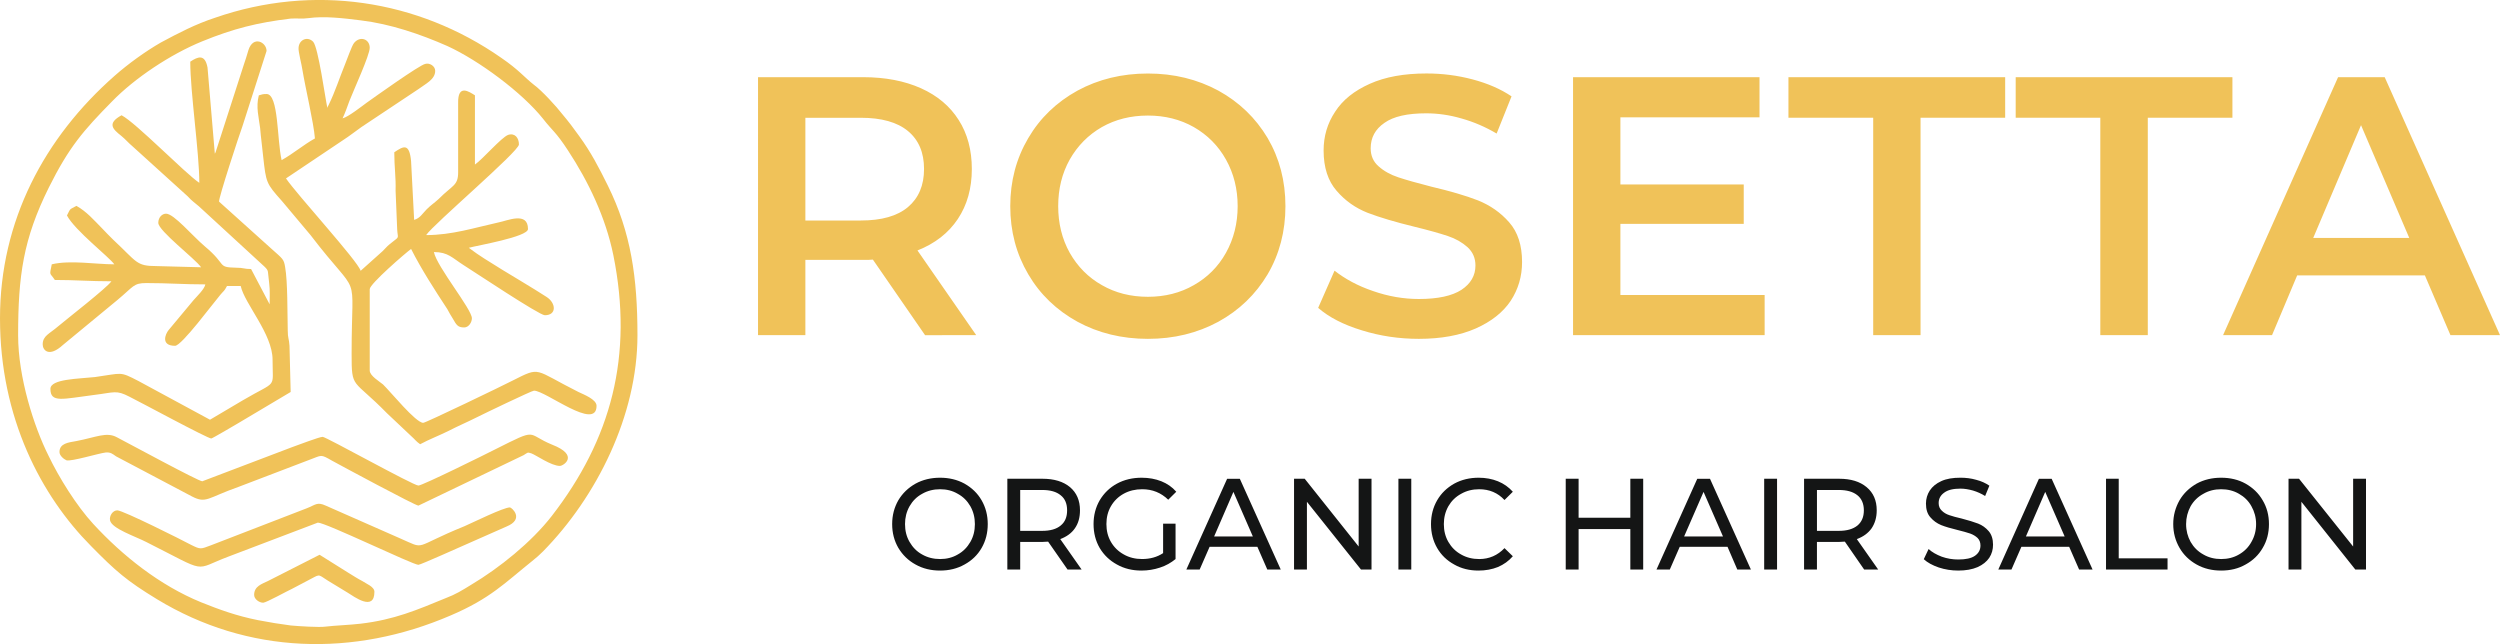
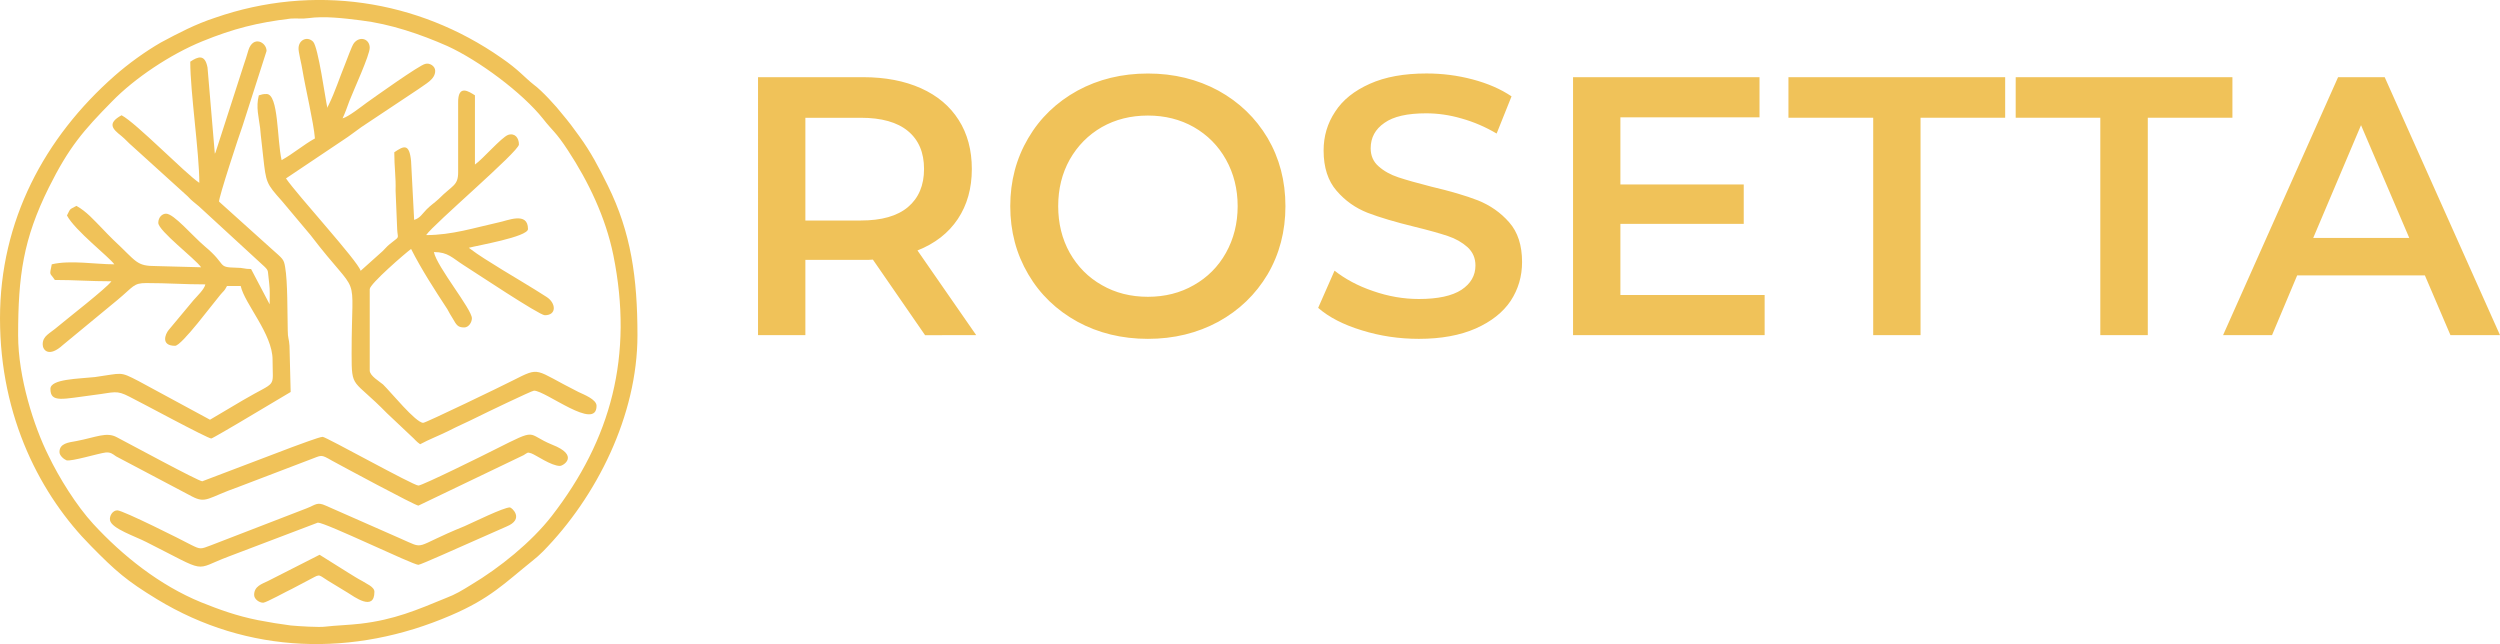
<svg xmlns="http://www.w3.org/2000/svg" version="1.1" id="Layer_1" x="0px" y="0px" width="180px" height="46.374px" viewBox="0 0 180 46.374" enable-background="new 0 0 180 46.374" xml:space="preserve">
  <g>
    <path fill-rule="evenodd" clip-rule="evenodd" fill="#F0C259" d="M1.305,24.142c0-4.293,0.369-6.928,2.209-10.637   C4.966,10.594,5.998,9.404,8.07,7.3c1.621-1.668,4.198-3.39,6.492-4.325c2.241-0.914,3.978-1.35,6.366-1.637   c0.442-0.032,0.842,0.032,1.273-0.032c1.157-0.159,2.494,0,3.767,0.159c2.136,0.255,4.314,0.999,6.24,1.849   c2.262,1.031,5.397,3.358,6.892,5.239c0.684,0.882,0.905,0.914,1.799,2.285c1.463,2.231,2.705,4.803,3.262,7.534   c1.462,7.247-0.158,13.261-4.44,18.787c-1.463,1.881-3.756,3.729-5.808,4.951c-0.621,0.383-1.115,0.691-1.799,0.946   c-2.115,0.871-3.725,1.562-6.145,1.849c-0.81,0.096-1.841,0.128-2.546,0.213c-0.41,0.063-1.957-0.032-2.494-0.085   c-0.736-0.096-1.546-0.224-2.357-0.383c-1.546-0.309-2.767-0.755-4.093-1.286c-2.988-1.222-5.661-3.357-7.766-5.642   c-1.21-1.318-2.462-3.327-3.23-4.932C2.452,30.73,1.305,27.181,1.305,24.142L1.305,24.142z M18.298,42.833   c0,0.309,0.368,0.563,0.652,0.563c0.21,0,1.799-0.882,2.073-0.999c0.379-0.191,0.652-0.351,1.031-0.542   c1.052-0.531,0.747-0.563,1.547-0.053l1.431,0.871c0.463,0.287,1.926,1.381,1.926-0.063c0-0.372-0.621-0.596-0.874-0.775   c-0.368-0.191-0.652-0.384-1.021-0.606l-2.052-1.286l-3.725,1.893C18.855,42.047,18.298,42.207,18.298,42.833L18.298,42.833z    M8.449,36.745c-0.347,0-0.589,0.415-0.526,0.723c0.126,0.596,1.799,1.137,2.641,1.573c4.535,2.284,3.283,2.008,5.893,1.03   l6.429-2.443c0.568,0,6.839,3.039,7.239,3.039c0.158,0,3.072-1.318,3.567-1.53l2.768-1.223c1.336-0.542,0.378-1.381,0.252-1.381   c-0.463,0-2.673,1.095-3.262,1.35c-3.852,1.562-2.704,1.721-4.662,0.871l-5.334-2.349c-0.631-0.287-0.715-0.063-1.368,0.191   l-6.903,2.667c-0.736,0.276-0.736,0.309-1.42-0.031C13.11,38.88,8.849,36.745,8.449,36.745L8.449,36.745z M4.282,32.547   c0,0.244,0.285,0.5,0.505,0.596c0.368,0.095,2.294-0.5,2.82-0.563c0.347-0.032,0.495,0.096,0.747,0.276l5.472,2.89   c1.021,0.531,1.115,0.096,3.346-0.69l5.093-1.944c0.937-0.34,0.779-0.436,1.652,0.063c0.621,0.341,5.987,3.23,6.208,3.23   l7.576-3.634c0.316-0.191,0.252-0.224,0.558-0.128c0.347,0.128,1.431,0.903,2.052,0.903c0.253,0,1.431-0.755-0.558-1.53   c-1.925-0.786-0.926-1.254-4.104,0.34c-0.621,0.319-5.24,2.604-5.524,2.604c-0.368,0-6.65-3.507-6.892-3.507   c-0.252,0-1.862,0.628-2.209,0.744l-6.46,2.455c-0.273,0-5.303-2.731-6.145-3.167c-0.747-0.414-1.494,0-2.946,0.276   C4.935,31.857,4.282,31.92,4.282,32.547L4.282,32.547z M15.467,11.062l-0.526-6.206c-0.189-0.978-0.684-0.787-1.242-0.415   c0,2.2,0.652,6.556,0.652,8.724c-1.031-0.691-4.535-4.304-5.598-4.867C7.67,8.894,8.134,9.308,8.723,9.775   c0.316,0.255,0.505,0.5,0.811,0.754l3.977,3.603c0.316,0.351,0.495,0.446,0.81,0.723l4.714,4.335   c0.348,0.34,0.221,0.276,0.348,1.222c0.063,0.467,0.031,0.999,0.031,1.498l-1.336-2.54c-0.526,0-0.526-0.096-1.083-0.096   c-1.399-0.032-0.621-0.181-2.241-1.53c-0.926-0.786-2.231-2.359-2.799-2.359c-0.273,0-0.558,0.255-0.558,0.659   c0,0.574,2.641,2.572,3.083,3.199l-3.209-0.085c-1.483,0-1.389-0.287-3.135-1.913c-0.305-0.287-0.526-0.542-0.8-0.818   c-0.589-0.595-1.094-1.19-1.831-1.604c-0.537,0.287-0.41,0.159-0.684,0.69c0.558,1.073,3.072,3.018,3.409,3.518   c-1.368,0-3.167-0.319-4.503,0c-0.179,0.871-0.147,0.563,0.221,1.126c1.462,0,2.546,0.096,4.072,0.096   c-0.316,0.468-3.23,2.731-3.82,3.231c-0.652,0.563-1.126,0.69-1.126,1.317c0,0.403,0.442,0.967,1.463,0.031l3.914-3.23   c1.179-0.978,1.147-1.222,2.083-1.222c1.546,0,2.693,0.096,4.251,0.096c-0.063,0.34-0.589,0.84-0.842,1.126l-1.799,2.158   c-0.242,0.286-0.589,1.137,0.463,1.137c0.474,0,2.767-3.103,3.262-3.677c0.284-0.34,0.252-0.213,0.474-0.627h0.989   c0.284,1.286,2.293,3.453,2.293,5.303c0,2.167,0.379,1.444-2.136,2.922L15.12,30.22l-5.145-2.784   c-1.4-0.723-1.126-0.563-3.146-0.287C5.682,27.277,3.63,27.277,3.63,28c0,1.031,0.874,0.723,3.146,0.436   c1.483-0.181,1.578-0.372,2.546,0.128c0.652,0.318,5.682,3.039,5.892,3.007c0.063,0,1.715-0.967,1.926-1.095l3.788-2.253   l-0.084-3.325c-0.032-0.531-0.126-0.531-0.126-1.105c-0.031-1.286,0-3.507-0.189-4.569c-0.095-0.574-0.158-0.574-0.989-1.317   l-3.767-3.39c-0.053-0.223,1.462-4.835,1.684-5.43l1.736-5.419c0-0.627-0.958-1.137-1.305-0.063   c-0.126,0.404-0.21,0.722-0.336,1.063l-2.021,6.27c0,0.032-0.031,0.063-0.031,0.063C15.499,11.029,15.467,11.062,15.467,11.062   L15.467,11.062z M22.675,9.967c-0.842,0.468-1.557,1.095-2.399,1.562c-0.337-1.466-0.21-4.76-1.083-4.76   c-0.305,0-0.305,0.032-0.558,0.096c-0.221,0.839,0,1.594,0.094,2.348c0.063,0.787,0.158,1.381,0.221,2.072   c0.21,1.881,0.21,1.913,1.357,3.198l2.052,2.444c3.693,4.835,2.957,2.167,2.957,8.533c0,2.603,0.063,1.753,2.546,4.292l1.768,1.669   c0.242,0.212,0.337,0.371,0.621,0.563c0.652-0.352,1.305-0.596,2.02-0.946c0.715-0.372,1.336-0.627,2.073-0.999   c0.442-0.223,3.946-1.912,4.104-1.912c0.842,0,4.504,2.943,4.504,1.094c0-0.468-0.926-0.817-1.305-0.999   c-3.262-1.636-2.672-1.859-4.745-0.817c-0.653,0.34-6.25,3.039-6.429,3.039c-0.537,0-2.336-2.222-2.894-2.763   c-0.252-0.213-0.958-0.627-0.958-0.999v-5.866c0-0.372,2.578-2.604,2.978-2.891c0.748,1.477,1.705,2.954,2.61,4.335   c0.126,0.245,0.242,0.436,0.4,0.691c0.252,0.436,0.347,0.626,0.81,0.626c0.337,0,0.558-0.382,0.558-0.658   c0-0.659-2.515-3.698-2.736-4.771c1.031,0,1.336,0.436,2.146,0.946c0.747,0.468,5.44,3.603,5.84,3.603   c0.874,0,0.81-0.882,0.126-1.318c-0.316-0.191-0.526-0.34-0.842-0.531c-1.052-0.659-3.662-2.168-4.598-2.89   c-0.242-0.181,0,0-0.158-0.117c0.568-0.159,4.261-0.786,4.261-1.35c0-1.286-1.494-0.595-2.115-0.478   c-1.736,0.382-3.356,0.914-5.219,0.914c0.526-0.787,6.682-6.025,6.682-6.524c0-0.468-0.284-0.85-0.779-0.691   c-0.495,0.191-1.831,1.753-2.389,2.136V6.864c-0.41-0.255-1.241-0.85-1.21,0.563v4.984c0,0.967-0.41,0.914-1.399,1.913   c-0.348,0.319-0.558,0.436-0.874,0.754c-0.305,0.308-0.463,0.627-0.895,0.754l-0.221-4.24c-0.126-1.286-0.526-1.095-1.209-0.627   c0,1.073,0.126,1.817,0.094,2.763l0.116,2.795c0.032,0.627,0.189,0.5-0.305,0.871c-0.369,0.287-0.432,0.351-0.748,0.691   l-1.578,1.413c-0.189-0.69-4.566-5.462-5.376-6.652l4.104-2.752c0.494-0.319,0.831-0.595,1.326-0.945l4.104-2.731   c0.495-0.372,1.21-0.69,1.21-1.317c0-0.34-0.4-0.595-0.715-0.5c-0.4,0.064-3.725,2.444-4.219,2.795   c-0.379,0.276-1.336,1.031-1.736,1.126C24.842,8.15,25,7.704,25.158,7.268c0.305-0.787,1.462-3.294,1.462-3.826   c0-0.627-0.684-0.882-1.126-0.351C25.316,3.315,25,4.261,24.842,4.632c-0.399,0.978-0.715,1.977-1.178,2.922l-0.063,0.117   c0,0.032-0.032,0.064-0.032,0.096c-0.147-0.659-0.652-4.356-1.021-4.76c-0.4-0.415-1.021-0.16-1.052,0.436   c-0.032,0.245,0.242,1.286,0.273,1.562C21.991,6.354,22.581,8.809,22.675,9.967L22.675,9.967z M0,22.92   c0,7.184,2.978,12.794,6.555,16.396c1.768,1.796,2.546,2.487,4.746,3.826c6.555,3.984,14.163,4.176,21.149,1.169   c2.862-1.223,3.883-2.327,5.872-3.921c0.347-0.287,0.473-0.383,0.778-0.691c3.852-3.921,6.797-9.786,6.797-15.557   c0-4.144-0.463-7.406-2.136-10.786c-0.652-1.317-1.21-2.391-2.052-3.549c-0.4-0.563-0.779-1.063-1.21-1.573   c-0.431-0.563-1.494-1.721-2.052-2.125c-0.715-0.563-1.083-1.073-2.357-1.945c-6.029-4.208-13.542-5.334-20.591-2.891   c-1.431,0.468-2.641,1.105-3.914,1.786C10.438,3.719,9.228,4.601,8.26,5.451C3.199,9.903,0,15.896,0,22.92L0,22.92z" />
-     <path fill="#141515" d="M67.688,41.081c-0.652,0-1.241-0.139-1.768-0.436c-0.526-0.287-0.937-0.691-1.242-1.201   c-0.294-0.51-0.442-1.073-0.442-1.711c0-0.627,0.147-1.19,0.442-1.711c0.305-0.51,0.715-0.902,1.242-1.2   c0.526-0.287,1.115-0.426,1.768-0.426c0.642,0,1.231,0.139,1.757,0.426c0.526,0.298,0.937,0.69,1.231,1.2   c0.295,0.511,0.442,1.084,0.442,1.711c0,0.638-0.147,1.212-0.442,1.722c-0.294,0.51-0.705,0.903-1.231,1.19   C68.919,40.942,68.33,41.081,67.688,41.081L67.688,41.081z M67.688,40.251c0.474,0,0.895-0.106,1.273-0.329   c0.389-0.213,0.684-0.521,0.905-0.903s0.326-0.808,0.326-1.286c0-0.468-0.105-0.893-0.326-1.285   c-0.221-0.383-0.516-0.681-0.905-0.893c-0.379-0.224-0.8-0.33-1.273-0.33s-0.905,0.106-1.294,0.33   c-0.39,0.212-0.684,0.51-0.905,0.893c-0.221,0.393-0.327,0.817-0.327,1.285c0,0.479,0.105,0.903,0.327,1.286   c0.221,0.383,0.515,0.69,0.905,0.903C66.783,40.145,67.214,40.251,67.688,40.251L67.688,40.251z M76.863,41.006l-1.399-2.009   c-0.168,0.011-0.305,0.021-0.4,0.021h-1.61v1.987h-0.926v-6.535h2.536c0.831,0,1.494,0.201,1.978,0.605   c0.474,0.403,0.716,0.956,0.716,1.668c0,0.511-0.116,0.936-0.368,1.297c-0.242,0.351-0.6,0.605-1.052,0.775l1.536,2.189H76.863z    M75.033,38.222c0.589,0,1.031-0.128,1.336-0.383c0.316-0.255,0.463-0.616,0.463-1.095c0-0.468-0.147-0.84-0.463-1.084   c-0.305-0.255-0.747-0.382-1.336-0.382h-1.579v2.943H75.033z M83.745,37.702h0.895v2.55c-0.326,0.266-0.695,0.479-1.126,0.616   c-0.421,0.139-0.863,0.213-1.326,0.213c-0.652,0-1.242-0.139-1.768-0.436c-0.526-0.287-0.937-0.681-1.242-1.19   c-0.295-0.51-0.442-1.084-0.442-1.722c0-0.627,0.147-1.2,0.442-1.711c0.305-0.51,0.715-0.913,1.242-1.2   c0.526-0.287,1.125-0.426,1.778-0.426c0.526,0,0.989,0.086,1.421,0.256c0.421,0.17,0.778,0.414,1.073,0.754l-0.579,0.574   c-0.516-0.5-1.136-0.755-1.873-0.755c-0.494,0-0.936,0.106-1.326,0.319c-0.389,0.212-0.705,0.521-0.926,0.903   c-0.221,0.382-0.326,0.808-0.326,1.285c0,0.479,0.105,0.903,0.326,1.286s0.537,0.69,0.926,0.903   c0.39,0.223,0.832,0.329,1.315,0.329c0.579,0,1.084-0.139,1.515-0.425V37.702z M90.531,39.37h-3.44l-0.716,1.637h-0.958   l2.936-6.535h0.915l2.946,6.535h-0.968L90.531,39.37z M90.205,38.625l-1.399-3.209l-1.389,3.209H90.205z M98.749,34.471v6.535   h-0.758l-3.893-4.878v4.878h-0.927v-6.535h0.769l3.883,4.877v-4.877H98.749z M100.686,34.471h0.926v6.535h-0.926V34.471z    M106.451,41.081c-0.642,0-1.23-0.139-1.747-0.436c-0.525-0.287-0.936-0.681-1.23-1.19s-0.442-1.084-0.442-1.722   c0-0.627,0.147-1.2,0.442-1.711c0.295-0.51,0.705-0.902,1.23-1.2c0.526-0.287,1.116-0.426,1.758-0.426   c0.505,0,0.968,0.086,1.389,0.256s0.778,0.425,1.073,0.754l-0.6,0.595c-0.484-0.521-1.095-0.775-1.82-0.775   c-0.484,0-0.915,0.106-1.305,0.33c-0.39,0.212-0.694,0.51-0.916,0.893c-0.221,0.393-0.326,0.817-0.326,1.285   c0,0.479,0.105,0.903,0.326,1.286c0.222,0.383,0.526,0.69,0.916,0.903c0.39,0.223,0.82,0.329,1.305,0.329   c0.716,0,1.325-0.266,1.82-0.786l0.6,0.584c-0.295,0.341-0.652,0.596-1.073,0.776C107.43,40.996,106.956,41.081,106.451,41.081   L106.451,41.081z M118.31,34.471v6.535h-0.926v-2.912h-3.725v2.912h-0.927v-6.535h0.927v2.805h3.725v-2.805H118.31z M124.381,39.37   h-3.44l-0.716,1.637h-0.958l2.936-6.535h0.916l2.946,6.535h-0.979L124.381,39.37z M124.055,38.625l-1.399-3.209l-1.399,3.209   H124.055z M127.021,34.471h0.927v6.535h-0.927V34.471z M134.219,41.006l-1.389-2.009c-0.179,0.011-0.315,0.021-0.41,0.021h-1.6   v1.987h-0.927v-6.535h2.526c0.842,0,1.493,0.201,1.978,0.605c0.484,0.403,0.727,0.956,0.727,1.668c0,0.511-0.127,0.936-0.369,1.297   c-0.252,0.351-0.6,0.605-1.063,0.775l1.536,2.189H134.219z M132.388,38.222c0.59,0,1.031-0.128,1.347-0.383   c0.306-0.255,0.463-0.616,0.463-1.095c0-0.468-0.157-0.84-0.463-1.084c-0.315-0.255-0.757-0.382-1.347-0.382h-1.567v2.943H132.388z    M140.995,41.081c-0.484,0-0.958-0.074-1.41-0.224c-0.452-0.159-0.811-0.351-1.073-0.595l0.347-0.733   c0.242,0.224,0.559,0.404,0.947,0.553c0.39,0.138,0.779,0.202,1.189,0.202c0.536,0,0.937-0.085,1.199-0.266   c0.273-0.191,0.399-0.437,0.399-0.744c0-0.224-0.073-0.403-0.21-0.542c-0.147-0.138-0.326-0.244-0.536-0.319   c-0.222-0.074-0.516-0.159-0.905-0.254c-0.484-0.117-0.884-0.234-1.179-0.352c-0.305-0.127-0.558-0.308-0.768-0.552   c-0.222-0.245-0.326-0.574-0.326-0.999c0-0.34,0.095-0.659,0.273-0.936c0.189-0.287,0.463-0.51,0.831-0.68s0.831-0.245,1.378-0.245   c0.379,0,0.758,0.043,1.126,0.149c0.379,0.096,0.694,0.244,0.958,0.425l-0.306,0.744c-0.273-0.17-0.558-0.298-0.873-0.394   c-0.306-0.085-0.61-0.138-0.905-0.138c-0.525,0-0.915,0.096-1.178,0.297c-0.264,0.191-0.39,0.437-0.39,0.744   c0,0.224,0.074,0.404,0.221,0.542c0.147,0.148,0.326,0.255,0.548,0.329c0.221,0.074,0.516,0.16,0.894,0.244   c0.484,0.128,0.874,0.245,1.179,0.362c0.295,0.116,0.547,0.297,0.758,0.541c0.21,0.245,0.315,0.574,0.315,0.979   c0,0.34-0.084,0.658-0.273,0.945c-0.189,0.276-0.463,0.5-0.842,0.67C142.005,40.996,141.542,41.081,140.995,41.081L140.995,41.081z    M148.981,39.37h-3.441l-0.715,1.637h-0.947l2.925-6.535h0.916l2.946,6.535h-0.969L148.981,39.37z M148.655,38.625l-1.399-3.209   l-1.39,3.209H148.655z M151.633,34.471h0.915v5.728h3.515v0.808h-4.43V34.471z M159.924,41.081c-0.652,0-1.241-0.139-1.768-0.436   c-0.516-0.287-0.937-0.691-1.231-1.201c-0.294-0.51-0.452-1.073-0.452-1.711c0-0.627,0.158-1.19,0.452-1.711   c0.295-0.51,0.716-0.902,1.231-1.2c0.526-0.287,1.115-0.426,1.768-0.426s1.242,0.139,1.757,0.426c0.526,0.298,0.938,0.69,1.231,1.2   c0.306,0.511,0.453,1.084,0.453,1.711c0,0.638-0.147,1.212-0.453,1.722c-0.294,0.51-0.705,0.903-1.231,1.19   C161.166,40.942,160.576,41.081,159.924,41.081L159.924,41.081z M159.924,40.251c0.474,0,0.905-0.106,1.284-0.329   c0.378-0.213,0.684-0.521,0.894-0.903c0.222-0.383,0.337-0.808,0.337-1.286c0-0.468-0.115-0.893-0.337-1.285   c-0.21-0.383-0.516-0.681-0.894-0.893c-0.379-0.224-0.811-0.33-1.284-0.33s-0.905,0.106-1.283,0.33   c-0.39,0.212-0.695,0.51-0.916,0.893c-0.21,0.393-0.326,0.817-0.326,1.285c0,0.479,0.116,0.903,0.326,1.286   c0.221,0.383,0.526,0.69,0.916,0.903C159.019,40.145,159.45,40.251,159.924,40.251L159.924,40.251z M170.352,34.471v6.535h-0.769   l-3.883-4.878v4.878h-0.926v-6.535h0.758l3.893,4.877v-4.877H170.352z" />
-     <path fill="#F0C259" d="M66.604,24.131l-3.756-5.44c-0.158,0.021-0.39,0.021-0.705,0.021h-4.156v5.419h-3.409V5.557h7.565   c1.589,0,2.978,0.266,4.167,0.797c1.179,0.531,2.083,1.286,2.715,2.285c0.631,0.988,0.947,2.168,0.947,3.528   c0,1.392-0.336,2.593-1.01,3.603c-0.674,1.009-1.642,1.764-2.904,2.263l4.23,6.099H66.604z M66.531,12.167   c0-1.19-0.389-2.093-1.157-2.731c-0.769-0.637-1.905-0.956-3.388-0.956h-3.999v7.396h3.999c1.483,0,2.62-0.319,3.388-0.967   C66.142,14.26,66.531,13.346,66.531,12.167L66.531,12.167z M82.65,24.397c-1.873,0-3.567-0.414-5.071-1.232   c-1.505-0.829-2.694-1.966-3.546-3.421c-0.863-1.467-1.294-3.092-1.294-4.899c0-1.806,0.431-3.432,1.294-4.898   c0.853-1.456,2.042-2.593,3.546-3.422c1.504-0.818,3.198-1.232,5.071-1.232s3.557,0.415,5.072,1.232   c1.504,0.829,2.683,1.966,3.545,3.411c0.853,1.456,1.284,3.082,1.284,4.909c0,1.817-0.432,3.454-1.284,4.909   c-0.862,1.445-2.041,2.583-3.545,3.411C86.207,23.983,84.523,24.397,82.65,24.397L82.65,24.397z M82.65,21.369   c1.221,0,2.325-0.276,3.304-0.839c0.979-0.552,1.757-1.328,2.315-2.327c0.558-0.999,0.842-2.125,0.842-3.358   c0-1.243-0.284-2.359-0.842-3.358c-0.558-0.999-1.336-1.774-2.315-2.337C84.976,8.596,83.871,8.32,82.65,8.32   c-1.231,0-2.336,0.276-3.314,0.829c-0.979,0.563-1.747,1.339-2.315,2.337c-0.558,0.999-0.831,2.115-0.831,3.358   c0,1.232,0.273,2.359,0.831,3.358c0.568,0.999,1.336,1.775,2.315,2.327C80.314,21.093,81.419,21.369,82.65,21.369L82.65,21.369z    M102.158,24.397c-1.42,0-2.788-0.201-4.114-0.616c-1.325-0.403-2.367-0.945-3.136-1.615l1.179-2.678   c0.758,0.595,1.673,1.095,2.768,1.466c1.094,0.383,2.199,0.574,3.304,0.574c1.368,0,2.389-0.223,3.063-0.659   c0.673-0.446,1.01-1.031,1.01-1.753c0-0.532-0.189-0.967-0.568-1.318c-0.379-0.34-0.853-0.616-1.431-0.808   c-0.579-0.191-1.368-0.415-2.368-0.659c-1.399-0.34-2.535-0.68-3.398-1.01c-0.862-0.34-1.609-0.86-2.23-1.583   c-0.621-0.712-0.937-1.679-0.937-2.901c0-1.031,0.273-1.955,0.831-2.795c0.547-0.85,1.378-1.509,2.494-2.008   c1.115-0.5,2.473-0.744,4.082-0.744c1.126,0,2.23,0.138,3.314,0.425c1.084,0.287,2.021,0.691,2.81,1.222l-1.073,2.678   c-0.811-0.478-1.652-0.839-2.525-1.084c-0.873-0.255-1.726-0.372-2.546-0.372c-1.357,0-2.357,0.223-3.01,0.69   c-0.663,0.457-0.988,1.063-0.988,1.828c0,0.531,0.188,0.967,0.567,1.296c0.379,0.34,0.853,0.606,1.432,0.797   c0.578,0.191,1.367,0.414,2.367,0.669c1.357,0.319,2.483,0.648,3.356,0.988c0.873,0.351,1.631,0.871,2.252,1.583   c0.62,0.701,0.926,1.658,0.926,2.858c0,1.031-0.273,1.956-0.821,2.795c-0.558,0.829-1.389,1.487-2.515,1.987   C105.136,24.142,103.769,24.397,102.158,24.397L102.158,24.397z M127.054,21.241v2.89h-13.795V5.557h13.426v2.89h-10.017v4.835   h8.881v2.837h-8.881v5.122H127.054z M134.871,8.479h-6.103V5.557h15.604v2.922h-6.093v15.652h-3.409V8.479z M151.223,8.479h-6.093   V5.557h15.604v2.922h-6.093v15.652h-3.419V8.479z M174.592,19.828h-9.196l-1.81,4.303h-3.525l8.281-18.574h3.356L180,24.131h-3.567   L174.592,19.828z M173.466,17.129l-3.472-8.118l-3.441,8.118H173.466z" />
+     <path fill="#F0C259" d="M66.604,24.131l-3.756-5.44c-0.158,0.021-0.39,0.021-0.705,0.021h-4.156v5.419h-3.409V5.557h7.565   c1.589,0,2.978,0.266,4.167,0.797c1.179,0.531,2.083,1.286,2.715,2.285c0.631,0.988,0.947,2.168,0.947,3.528   c0,1.392-0.336,2.593-1.01,3.603c-0.674,1.009-1.642,1.764-2.904,2.263l4.23,6.099H66.604z M66.531,12.167   c0-1.19-0.389-2.093-1.157-2.731c-0.769-0.637-1.905-0.956-3.388-0.956h-3.999v7.396h3.999c1.483,0,2.62-0.319,3.388-0.967   C66.142,14.26,66.531,13.346,66.531,12.167L66.531,12.167z M82.65,24.397c-1.873,0-3.567-0.414-5.071-1.232   c-1.505-0.829-2.694-1.966-3.546-3.421c-0.863-1.467-1.294-3.092-1.294-4.899c0-1.806,0.431-3.432,1.294-4.898   c0.853-1.456,2.042-2.593,3.546-3.422c1.504-0.818,3.198-1.232,5.071-1.232s3.557,0.415,5.072,1.232   c1.504,0.829,2.683,1.966,3.545,3.411c0.853,1.456,1.284,3.082,1.284,4.909c0,1.817-0.432,3.454-1.284,4.909   c-0.862,1.445-2.041,2.583-3.545,3.411C86.207,23.983,84.523,24.397,82.65,24.397L82.65,24.397z M82.65,21.369   c1.221,0,2.325-0.276,3.304-0.839c0.979-0.552,1.757-1.328,2.315-2.327c0.558-0.999,0.842-2.125,0.842-3.358   c0-1.243-0.284-2.359-0.842-3.358c-0.558-0.999-1.336-1.774-2.315-2.337C84.976,8.596,83.871,8.32,82.65,8.32   c-1.231,0-2.336,0.276-3.314,0.829c-0.979,0.563-1.747,1.339-2.315,2.337c-0.558,0.999-0.831,2.115-0.831,3.358   c0,1.232,0.273,2.359,0.831,3.358c0.568,0.999,1.336,1.775,2.315,2.327C80.314,21.093,81.419,21.369,82.65,21.369L82.65,21.369z    M102.158,24.397c-1.42,0-2.788-0.201-4.114-0.616c-1.325-0.403-2.367-0.945-3.136-1.615l1.179-2.678   c0.758,0.595,1.673,1.095,2.768,1.466c1.094,0.383,2.199,0.574,3.304,0.574c1.368,0,2.389-0.223,3.063-0.659   c0.673-0.446,1.01-1.031,1.01-1.753c0-0.532-0.189-0.967-0.568-1.318c-0.379-0.34-0.853-0.616-1.431-0.808   c-0.579-0.191-1.368-0.415-2.368-0.659c-1.399-0.34-2.535-0.68-3.398-1.01c-0.862-0.34-1.609-0.86-2.23-1.583   c-0.621-0.712-0.937-1.679-0.937-2.901c0-1.031,0.273-1.955,0.831-2.795c0.547-0.85,1.378-1.509,2.494-2.008   c1.115-0.5,2.473-0.744,4.082-0.744c1.126,0,2.23,0.138,3.314,0.425c1.084,0.287,2.021,0.691,2.81,1.222l-1.073,2.678   c-0.811-0.478-1.652-0.839-2.525-1.084c-0.873-0.255-1.726-0.372-2.546-0.372c-1.357,0-2.357,0.223-3.01,0.69   c-0.663,0.457-0.988,1.063-0.988,1.828c0,0.531,0.188,0.967,0.567,1.296c0.379,0.34,0.853,0.606,1.432,0.797   c0.578,0.191,1.367,0.414,2.367,0.669c1.357,0.319,2.483,0.648,3.356,0.988c0.873,0.351,1.631,0.871,2.252,1.583   c0.62,0.701,0.926,1.658,0.926,2.858c0,1.031-0.273,1.956-0.821,2.795c-0.558,0.829-1.389,1.487-2.515,1.987   C105.136,24.142,103.769,24.397,102.158,24.397L102.158,24.397z M127.054,21.241v2.89h-13.795V5.557h13.426v2.89h-10.017v4.835   h8.881v2.837h-8.881v5.122H127.054z M134.871,8.479h-6.103V5.557h15.604v2.922h-6.093v15.652h-3.409z M151.223,8.479h-6.093   V5.557h15.604v2.922h-6.093v15.652h-3.419V8.479z M174.592,19.828h-9.196l-1.81,4.303h-3.525l8.281-18.574h3.356L180,24.131h-3.567   L174.592,19.828z M173.466,17.129l-3.472-8.118l-3.441,8.118H173.466z" />
  </g>
</svg>